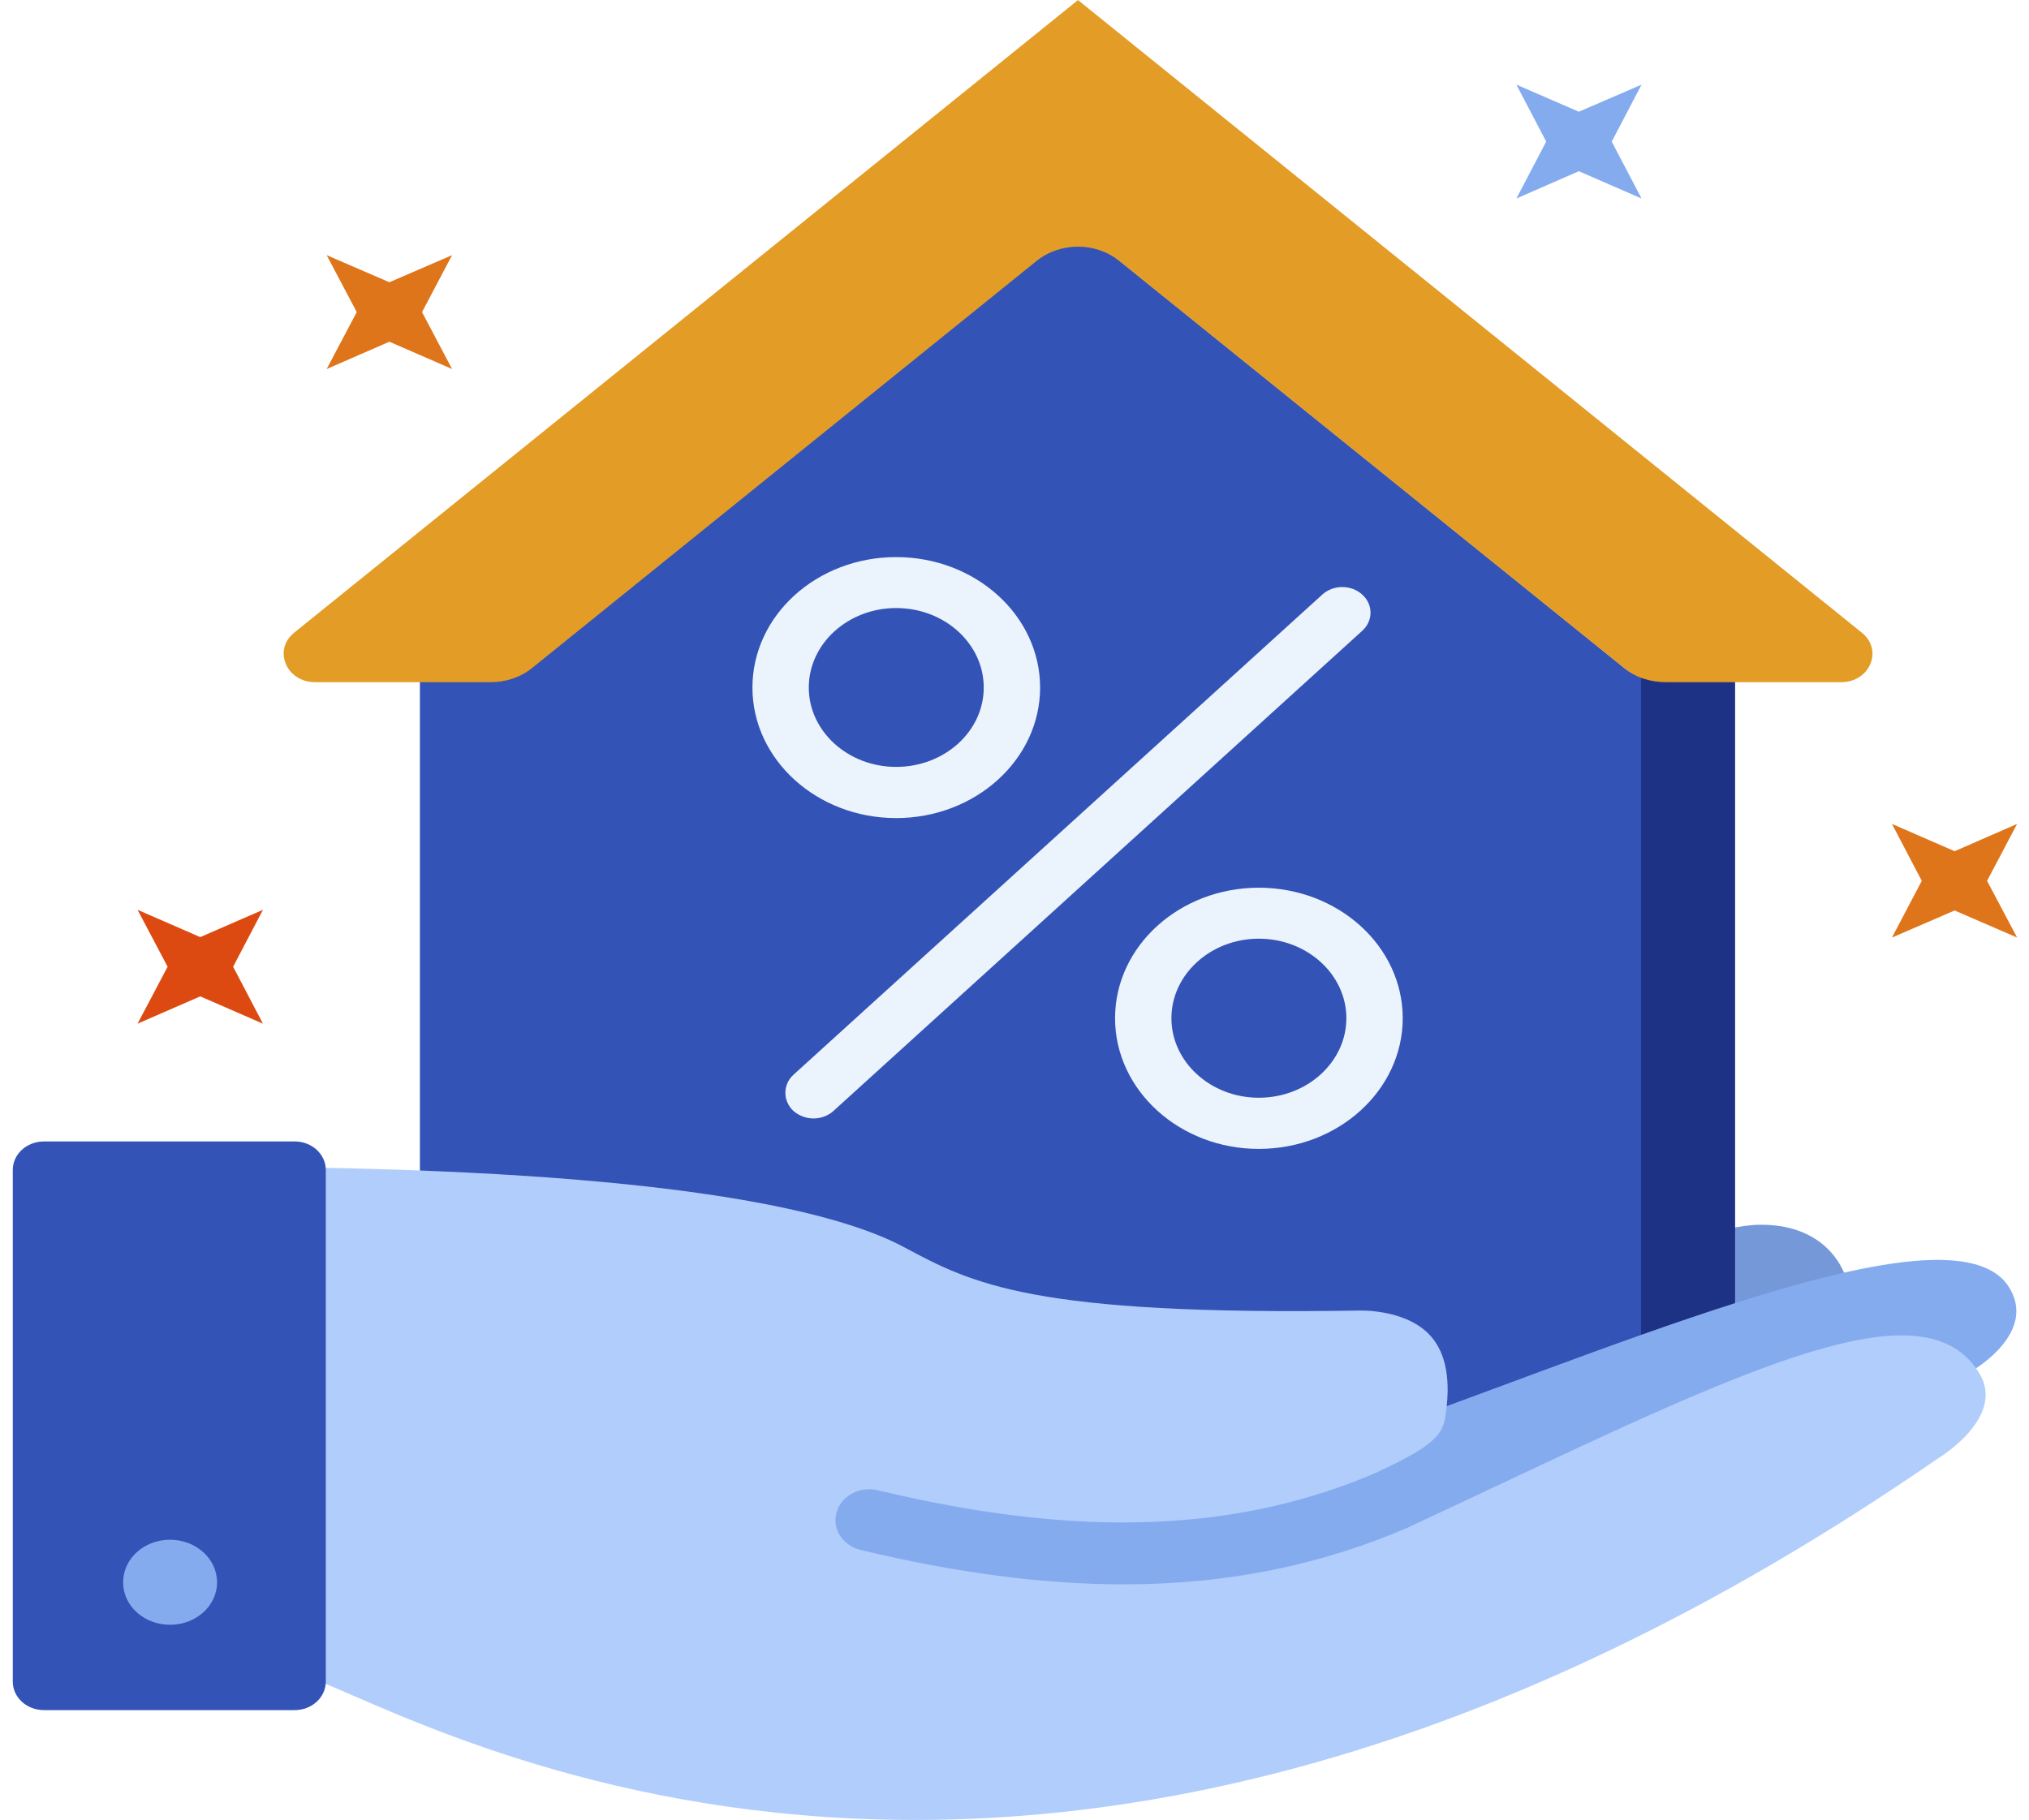
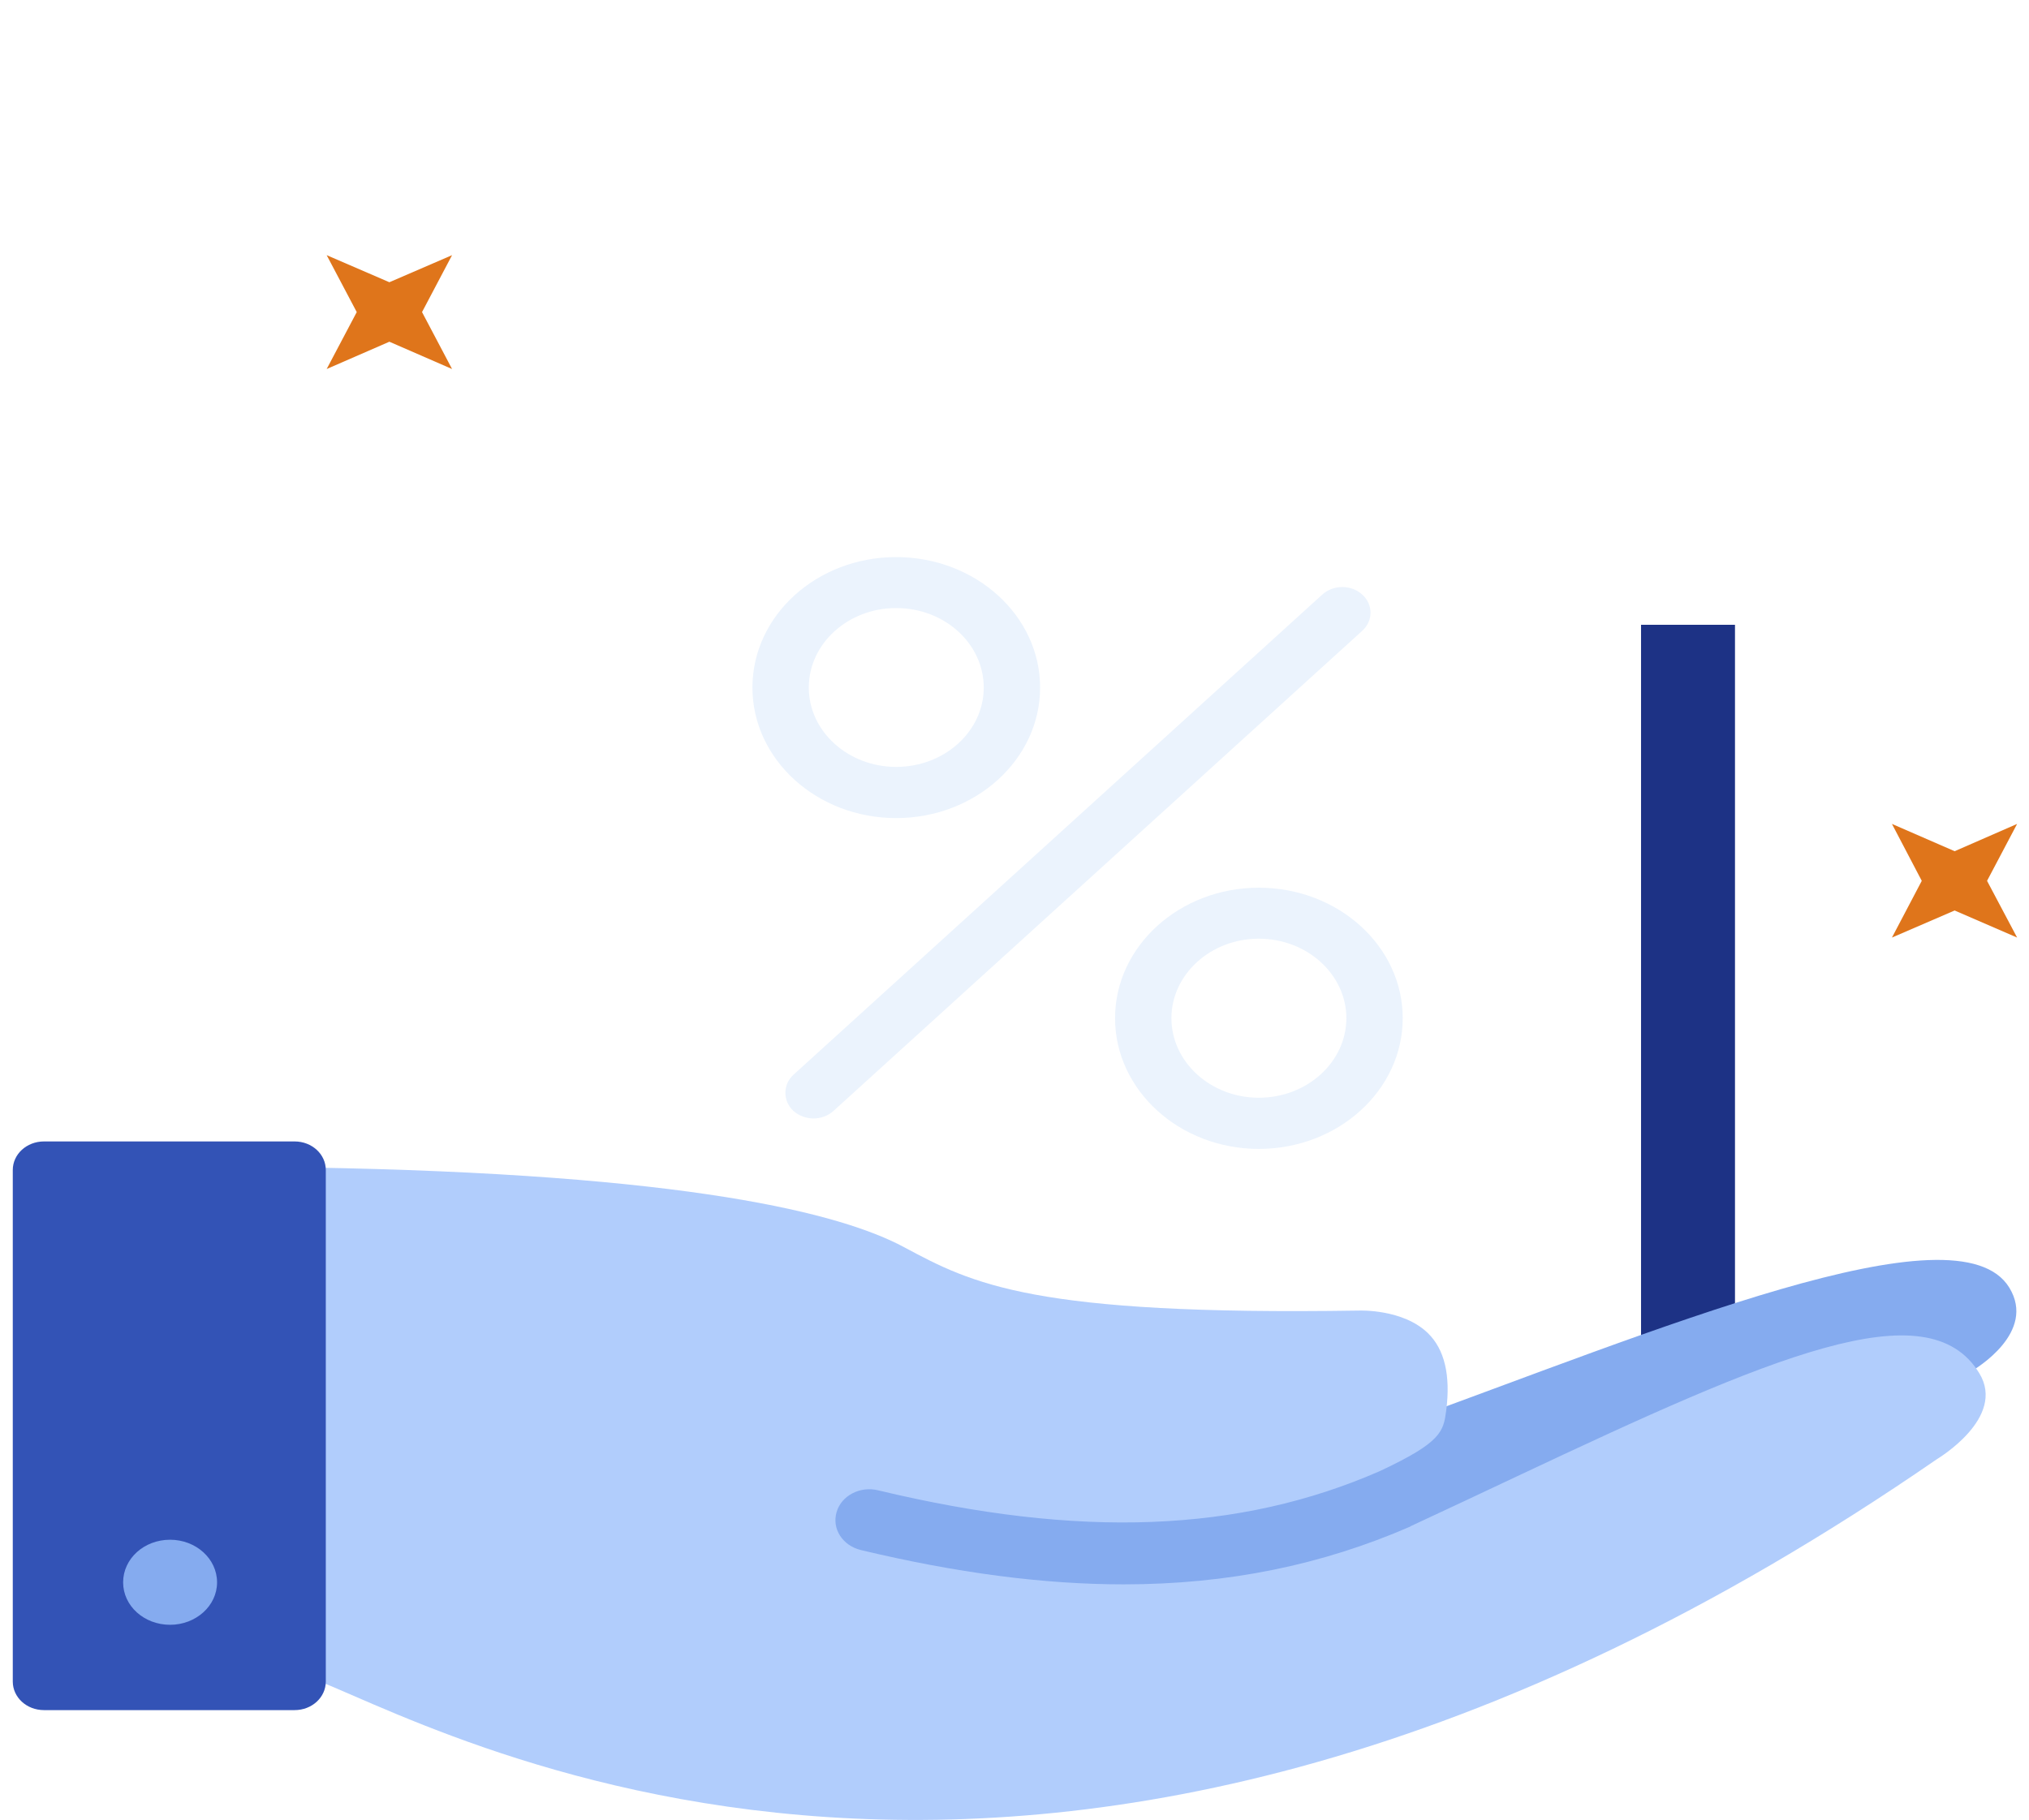
<svg xmlns="http://www.w3.org/2000/svg" width="107" height="96" viewBox="0 0 107 96" fill="none">
-   <path d="M97.442 70.474L86.556 75.085L68.81 82.486L36.352 80.99L41.057 73.308L69.404 71.857C80.574 69.765 88.686 64.614 92.835 64.603C96.686 64.569 98.209 67.606 97.442 70.474Z" fill="#7598D9" />
-   <path d="M91.493 80.94H22.144V35.951H25.846C26.651 35.951 27.432 35.692 28.038 35.197L54.626 13.738C55.877 12.726 57.76 12.726 59.011 13.738L85.611 35.197C86.206 35.692 86.998 35.951 87.803 35.951H91.493V80.94Z" fill="#3353B6" />
  <path d="M91.495 32.956H86.541V80.937H91.495V32.956Z" fill="#1D3285" />
-   <path d="M56.848 0.004L15.511 33.374C14.384 34.285 15.102 35.983 16.613 35.983H25.876C26.681 35.983 27.462 35.725 28.068 35.23L54.656 13.771C55.907 12.758 57.79 12.758 59.041 13.771L85.641 35.23C86.236 35.725 87.028 35.983 87.833 35.983H97.096C98.607 35.983 99.325 34.285 98.186 33.374L56.848 0.004V0.004Z" fill="#E39C26" />
  <path d="M42.897 58.996C42.526 58.996 42.142 58.861 41.844 58.602C41.275 58.074 41.275 57.208 41.844 56.69L69.733 31.361C70.315 30.833 71.257 30.833 71.838 31.361C72.421 31.89 72.421 32.745 71.838 33.273L43.95 58.602C43.665 58.861 43.281 58.996 42.897 58.996V58.996Z" fill="#EBF3FD" />
  <path d="M66.382 49.513C63.843 49.513 61.775 51.402 61.775 53.708C61.775 56.014 63.843 57.903 66.382 57.903C68.933 57.903 71.001 56.014 71.001 53.708C71.001 51.402 68.933 49.513 66.382 49.513ZM66.382 60.602C62.208 60.602 58.803 57.509 58.803 53.708C58.803 49.906 62.208 46.824 66.382 46.824C70.567 46.824 73.973 49.906 73.973 53.708C73.973 57.509 70.567 60.602 66.382 60.602Z" fill="#EBF3FD" />
  <path d="M47.259 32.073C44.72 32.073 42.652 33.951 42.652 36.268C42.652 38.574 44.72 40.452 47.259 40.452C49.81 40.452 51.878 38.574 51.878 36.268C51.878 33.951 49.81 32.073 47.259 32.073ZM47.259 43.152C43.073 43.152 39.68 40.059 39.68 36.268C39.68 32.467 43.073 29.385 47.259 29.385C51.444 29.385 54.85 32.467 54.85 36.268C54.85 40.059 51.444 43.152 47.259 43.152Z" fill="#EBF3FD" />
  <path d="M73.368 75.243C71.473 75.929 68.352 73.545 62.99 74.152C62.978 74.152 37.974 69.395 17.776 69.08C17.739 69.08 17.776 83.915 17.776 83.915C24.055 86.119 56.303 105.588 103.708 72.476C103.758 72.454 103.82 72.409 103.87 72.386C104.229 72.184 107.399 70.272 105.962 67.921C103.238 63.456 87.411 70.159 73.368 75.243V75.243Z" fill="#85ABEF" />
-   <path d="M80.032 77.857C78.212 78.712 76.342 79.6 74.398 80.5C74.385 80.5 74.373 80.511 74.373 80.522C69.717 82.547 64.763 83.571 59.252 83.571C55.004 83.571 50.422 82.963 45.394 81.76C44.428 81.523 43.859 80.635 44.119 79.758C44.367 78.891 45.357 78.374 46.311 78.611C56.949 81.164 65.357 80.838 72.763 77.598V77.587C76.032 76.069 76.119 75.506 76.268 74.393C76.503 72.548 76.181 71.176 75.302 70.321C73.989 69.039 71.698 69.129 71.673 69.129C54.447 69.399 51.289 67.723 47.661 65.777C44.379 64.023 36.391 61.908 16.181 61.582C16.156 61.582 16.181 88.429 16.181 88.429C22.459 90.623 54.496 109.833 102.125 76.98C102.175 76.946 105.816 74.786 104.379 72.436C101.655 67.948 93.357 71.581 80.032 77.857V77.857Z" fill="#B1CDFC" />
+   <path d="M80.032 77.857C78.212 78.712 76.342 79.6 74.398 80.5C74.385 80.5 74.373 80.511 74.373 80.522C69.717 82.547 64.763 83.571 59.252 83.571C55.004 83.571 50.422 82.963 45.394 81.76C44.428 81.523 43.859 80.635 44.119 79.758C44.367 78.891 45.357 78.374 46.311 78.611C56.949 81.164 65.357 80.838 72.763 77.598C76.032 76.069 76.119 75.506 76.268 74.393C76.503 72.548 76.181 71.176 75.302 70.321C73.989 69.039 71.698 69.129 71.673 69.129C54.447 69.399 51.289 67.723 47.661 65.777C44.379 64.023 36.391 61.908 16.181 61.582C16.156 61.582 16.181 88.429 16.181 88.429C22.459 90.623 54.496 109.833 102.125 76.98C102.175 76.946 105.816 74.786 104.379 72.436C101.655 67.948 93.357 71.581 80.032 77.857V77.857Z" fill="#B1CDFC" />
  <path d="M15.535 60.208H2.321C1.404 60.208 0.674 60.883 0.674 61.715V88.697C0.674 89.53 1.404 90.204 2.321 90.204H15.535C16.451 90.204 17.181 89.53 17.181 88.697V61.715C17.181 60.883 16.451 60.208 15.535 60.208Z" fill="#3353B6" />
  <path d="M11.447 83.466C11.447 82.218 10.332 81.217 8.97 81.217C7.595 81.217 6.493 82.218 6.493 83.466C6.493 84.703 7.595 85.704 8.97 85.704C10.332 85.704 11.447 84.703 11.447 83.466Z" fill="#85ABEF" />
  <path d="M99.772 43.459L101.345 46.462L99.772 49.454L103.079 48.026L106.373 49.454L104.788 46.462L106.373 43.459L103.079 44.899L99.772 43.459Z" fill="#DF751B" />
-   <path d="M7.254 47.99L8.839 50.993L7.254 53.996L10.56 52.556L13.867 53.996L12.294 50.993L13.867 47.99L10.56 49.43L7.254 47.99Z" fill="#DD4A11" />
  <path d="M17.227 13.459L18.813 16.462L17.227 19.465L20.534 18.025L23.84 19.465L22.256 16.462L23.84 13.459L20.534 14.887L17.227 13.459Z" fill="#DF751B" />
-   <path d="M79.967 4.465L81.539 7.468L79.967 10.471L83.261 9.031L86.567 10.471L84.995 7.468L86.567 4.465L83.261 5.893L79.967 4.465Z" fill="#85ABEF" />
</svg>